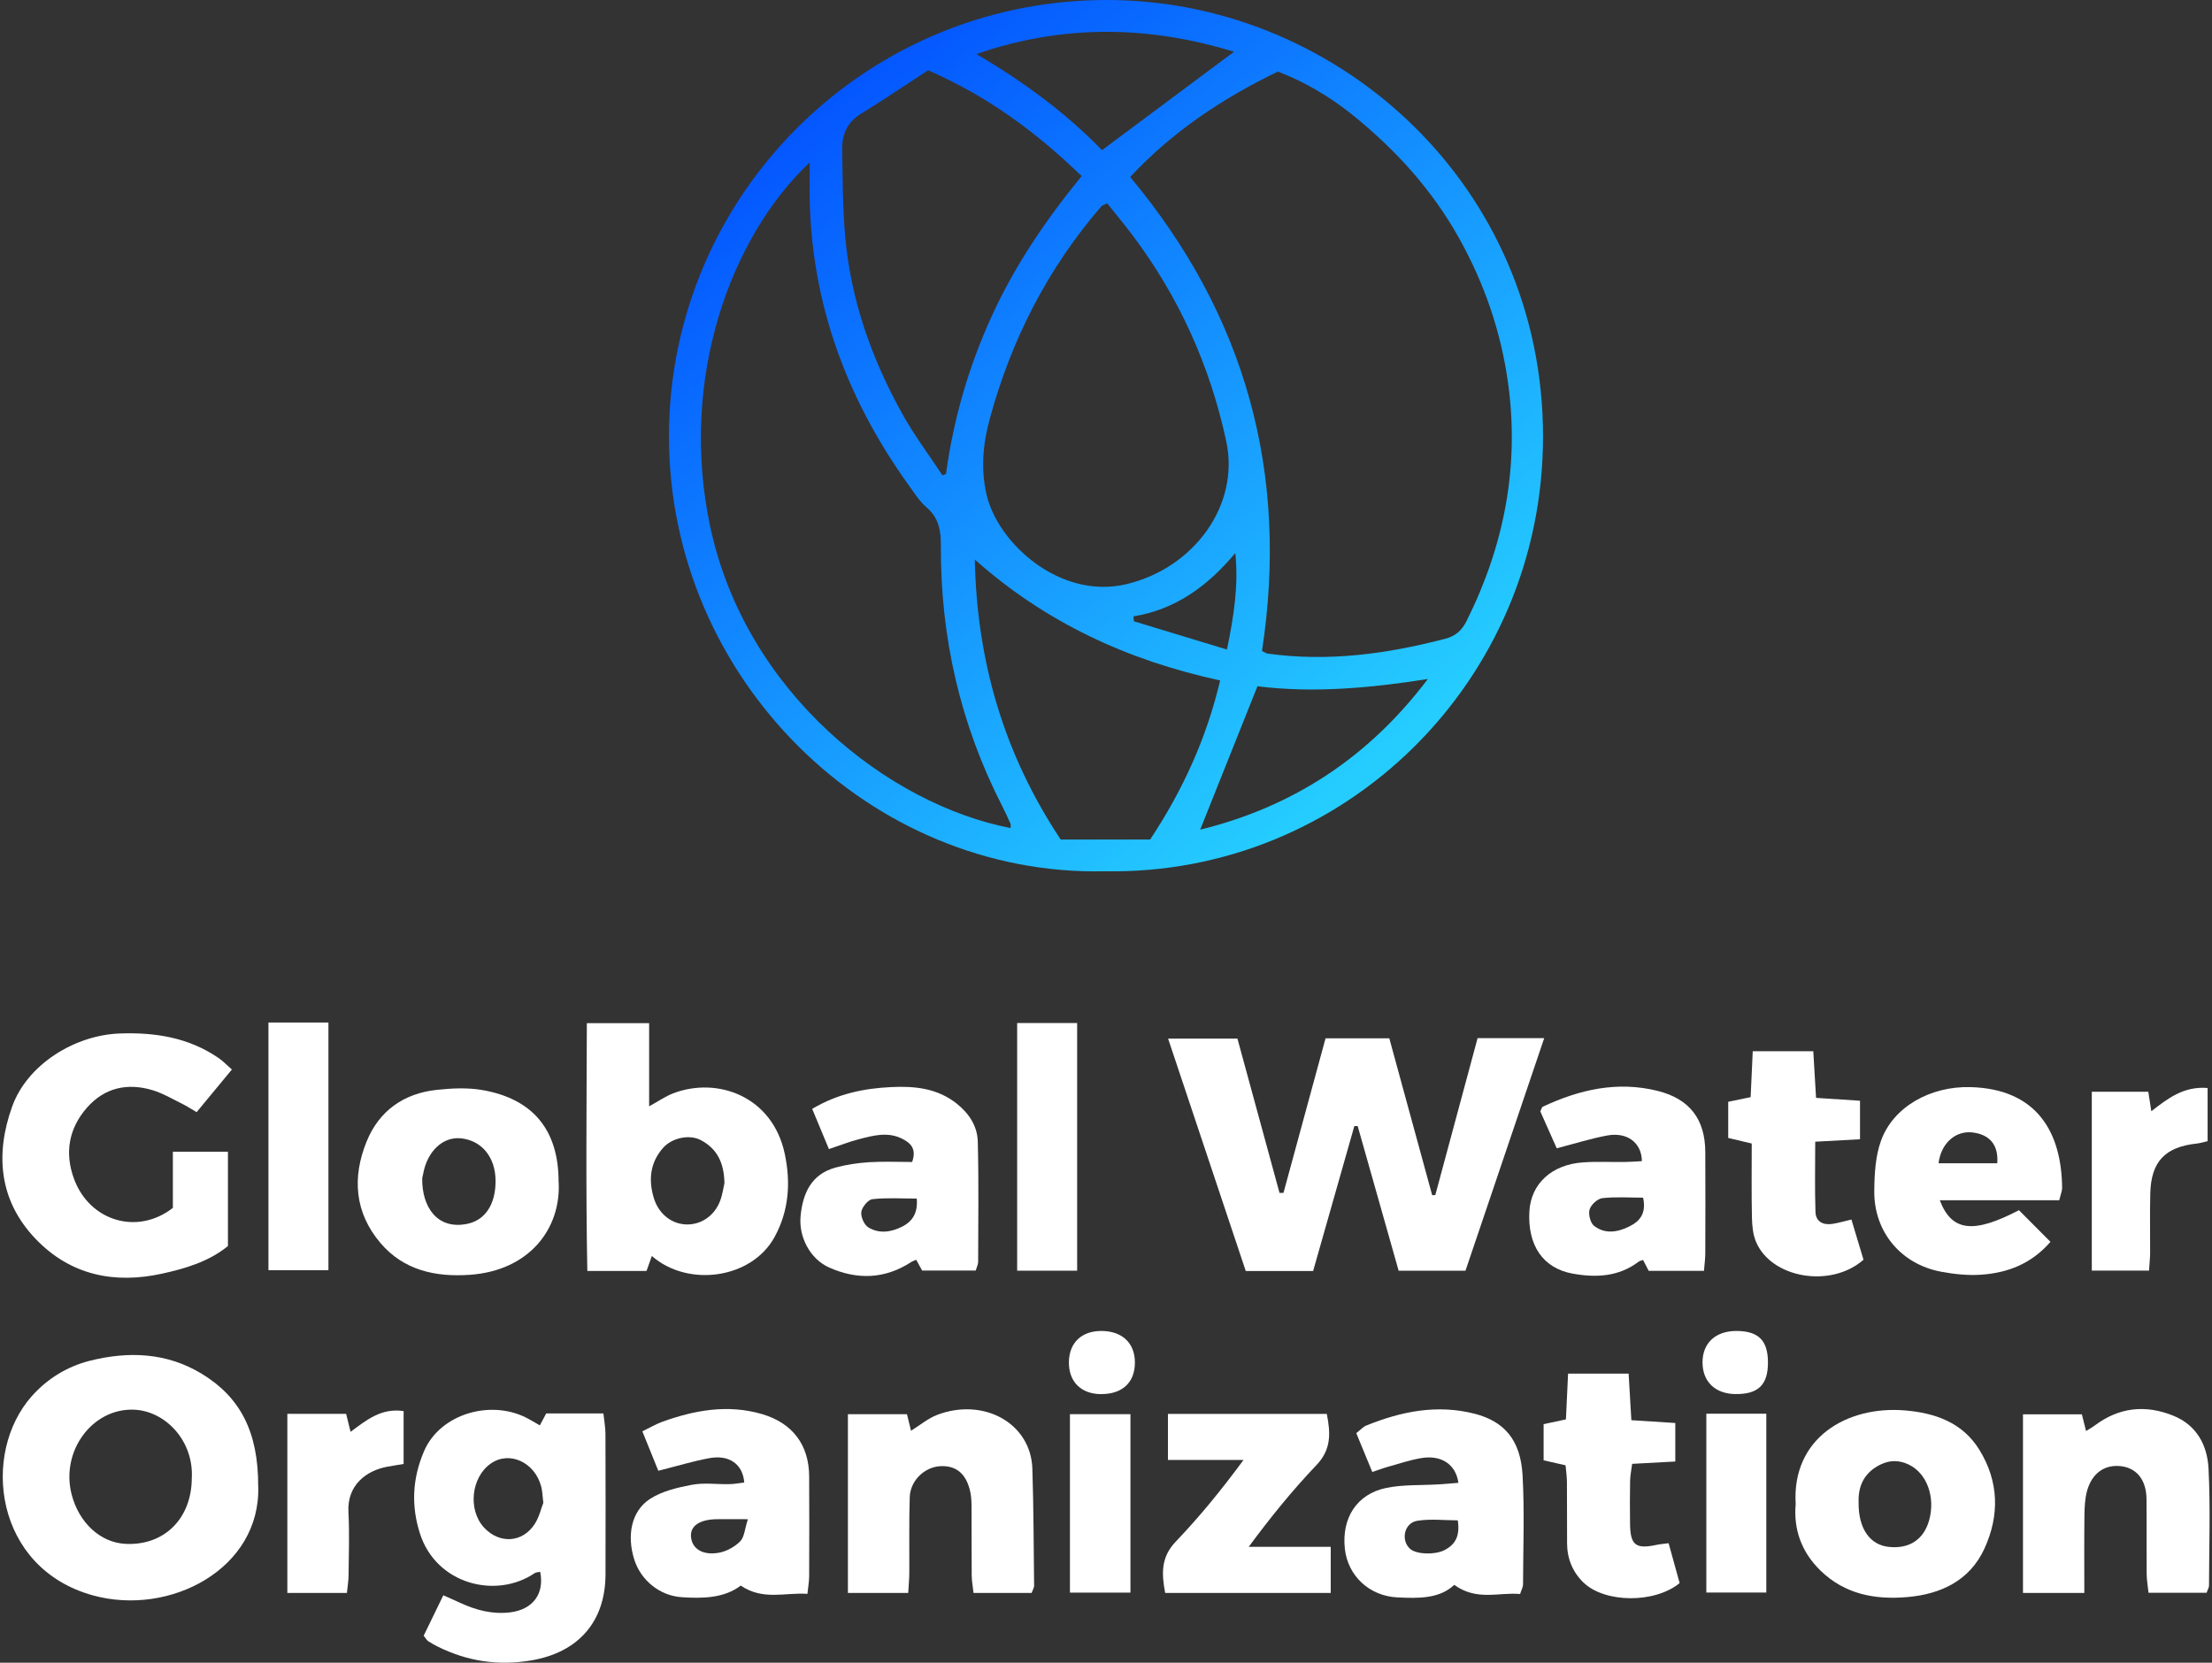
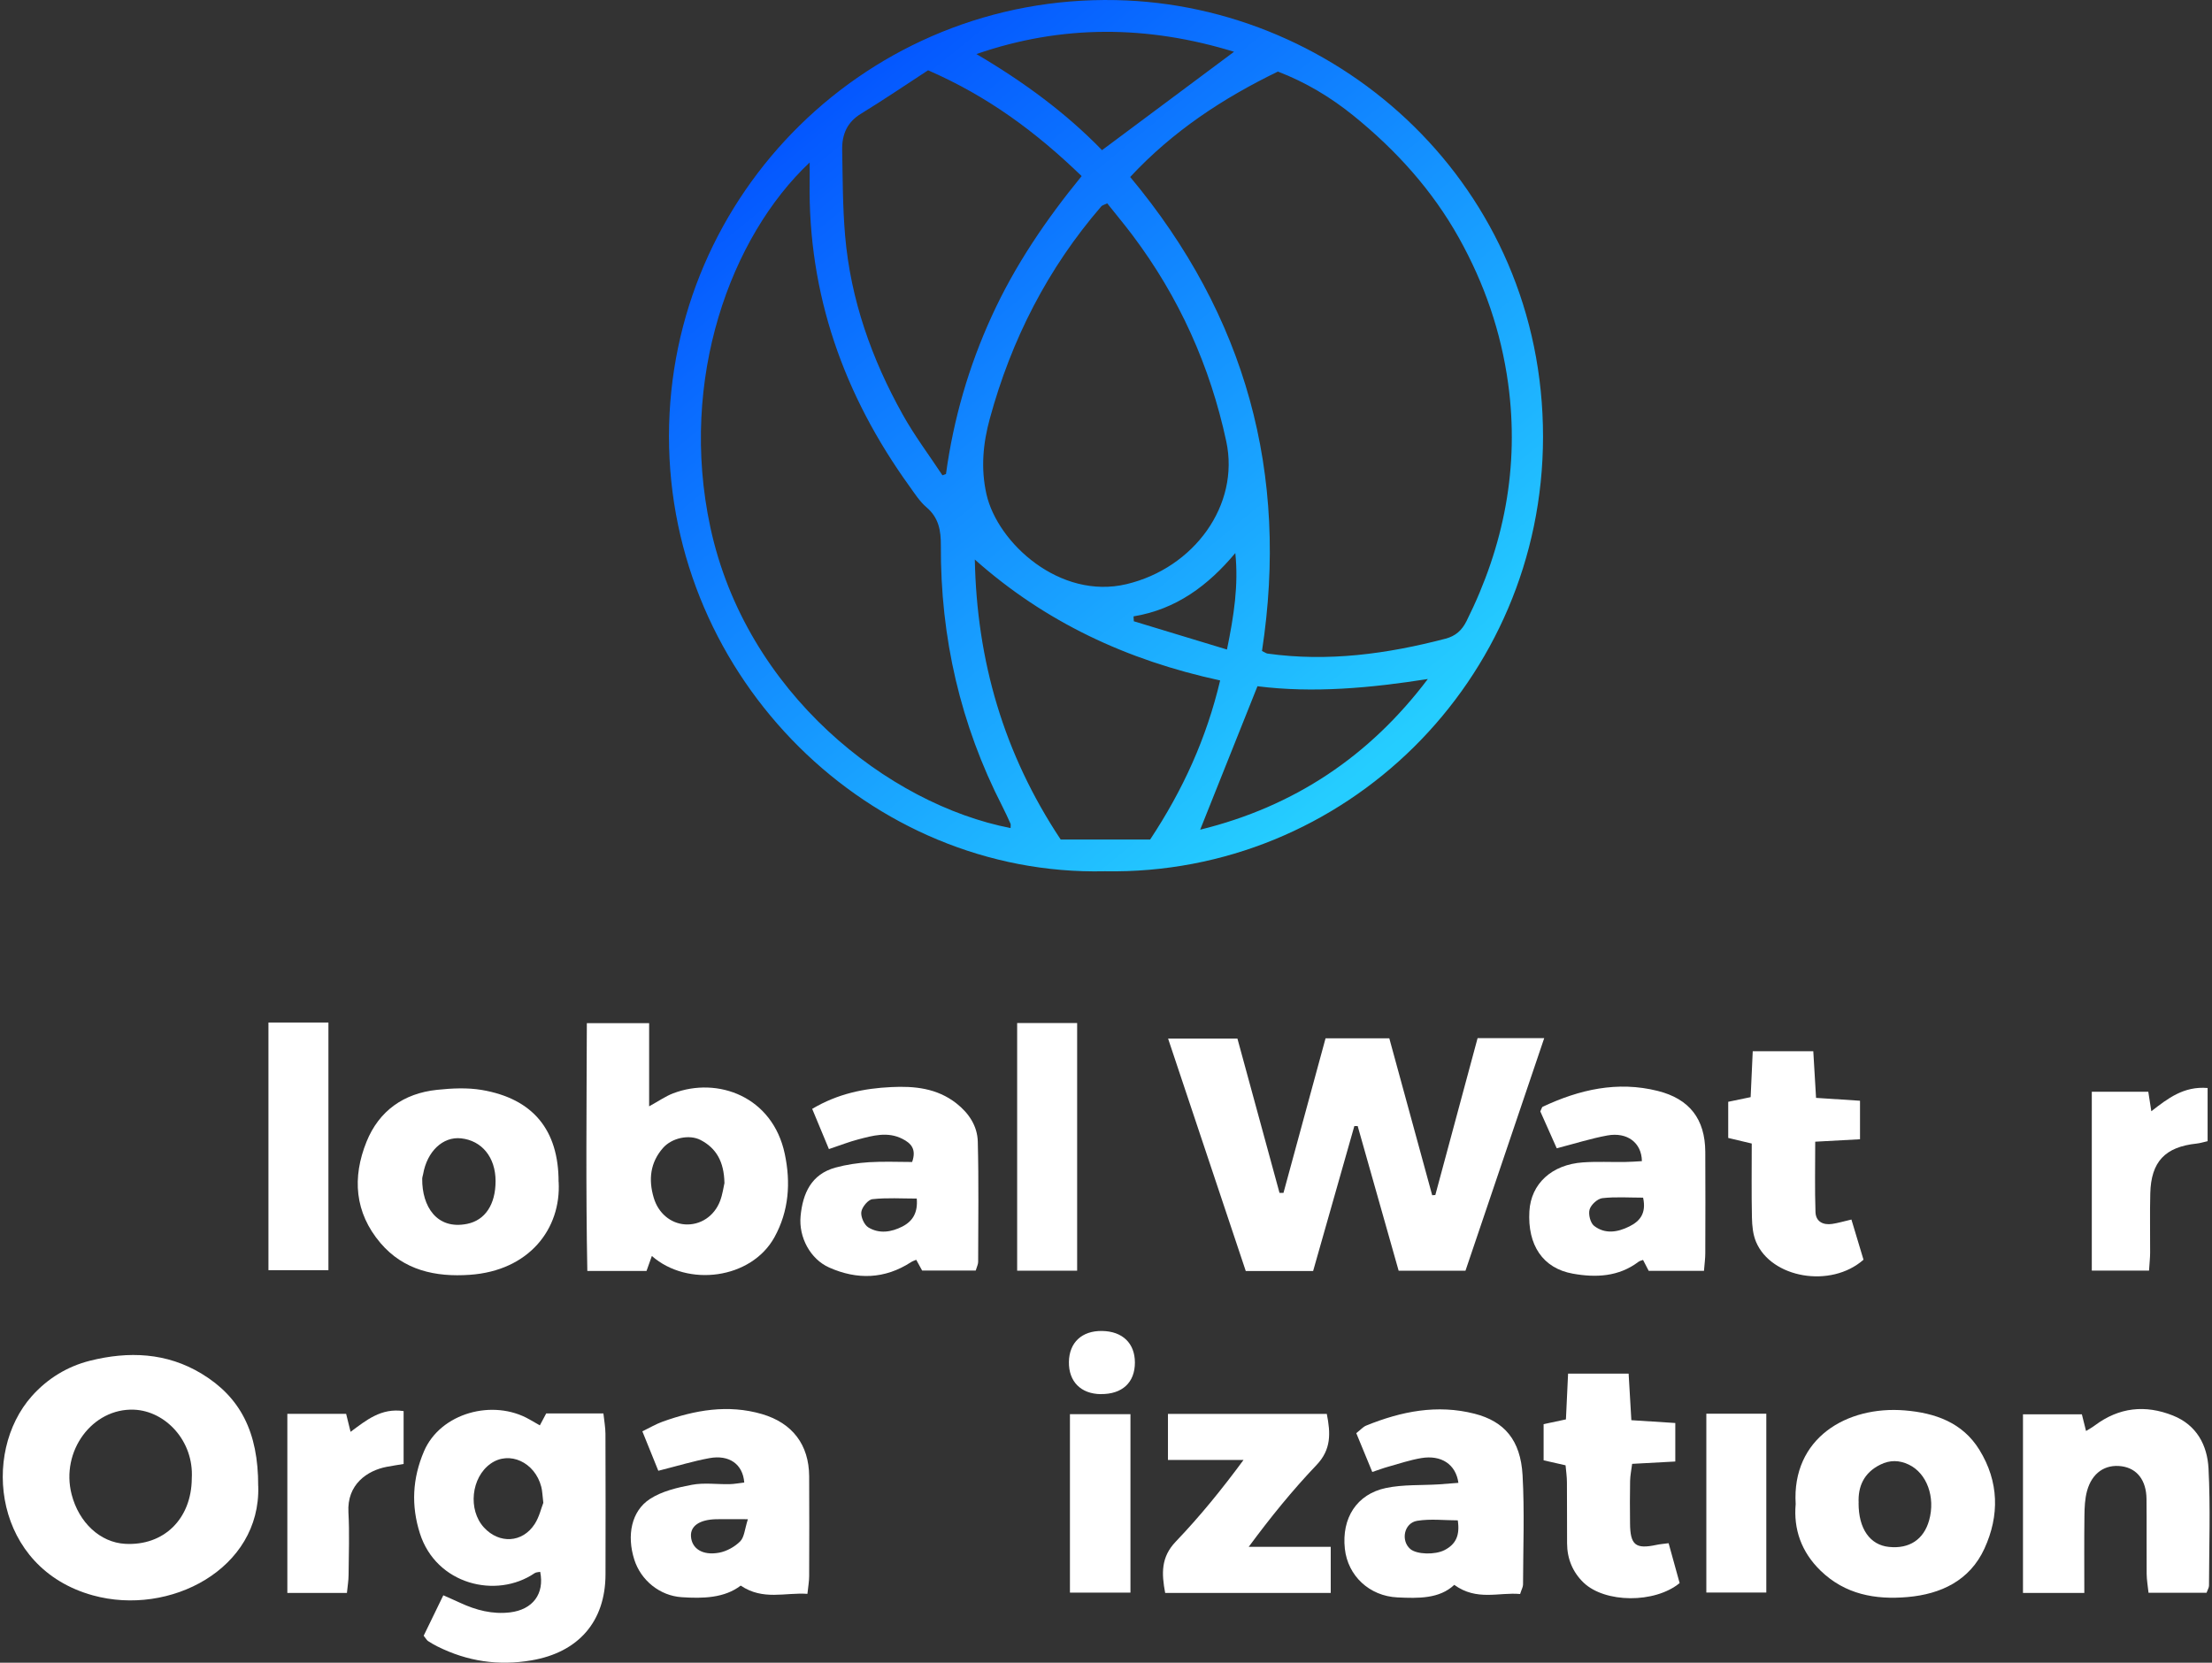
<svg xmlns="http://www.w3.org/2000/svg" width="133" height="100" viewBox="0 0 133 100" fill="none">
  <rect x="0" y="0" width="133" height="100" fill="#333333" stroke="none" />
  <path d="M67.09 0.006C52.25 -0.298 40.229 11.636 40.223 26.237C40.219 40.847 52.33 52.717 66.421 52.4C80.849 52.66 92.761 40.949 92.777 26.281C92.79 11.226 80.632 0.281 67.09 0.006ZM74.199 3.113C71.539 5.098 68.963 7.018 66.261 9.031C64.092 6.791 61.515 4.899 58.708 3.251C63.864 1.468 68.995 1.516 74.199 3.113ZM67.737 35.131C63.733 36.087 59.979 32.663 59.313 29.725C58.961 28.16 59.108 26.662 59.512 25.184C60.805 20.434 62.994 16.139 66.226 12.401C66.265 12.356 66.338 12.343 66.572 12.228C67.09 12.881 67.615 13.508 68.108 14.165C70.896 17.877 72.758 22.015 73.731 26.544C74.554 30.378 71.795 34.161 67.737 35.131ZM74.275 33.261C74.474 35.195 74.192 37.025 73.773 39.064C71.789 38.462 69.98 37.915 68.172 37.364C68.166 37.265 68.159 37.169 68.156 37.07C70.72 36.648 72.64 35.217 74.275 33.261ZM51.77 6.839C53.149 5.994 54.49 5.082 55.802 4.227C59.416 5.802 62.29 7.94 65.036 10.59C62.904 13.198 61.029 15.95 59.633 19.007C58.244 22.038 57.332 25.203 56.878 28.509C56.807 28.535 56.737 28.56 56.667 28.586C55.866 27.373 54.986 26.205 54.279 24.937C52.407 21.586 51.143 18.015 50.813 14.168C50.666 12.452 50.669 10.727 50.637 9.005C50.621 8.1 50.925 7.351 51.77 6.839ZM60.763 49.801C53.431 48.38 44.844 41.685 42.706 31.69C40.805 22.796 43.932 14.241 48.681 9.773C48.681 10.238 48.688 10.574 48.681 10.91C48.579 17.707 50.736 23.766 54.679 29.239C54.996 29.68 55.297 30.157 55.7 30.503C56.439 31.13 56.577 31.895 56.571 32.807C56.542 38.328 57.742 43.57 60.267 48.496C60.443 48.838 60.6 49.187 60.757 49.536C60.782 49.587 60.763 49.661 60.763 49.801ZM63.775 50.49C60.347 45.324 58.734 39.749 58.612 33.652C62.837 37.409 67.75 39.707 73.363 40.923C72.541 44.396 71.139 47.487 69.155 50.49H63.775ZM72.163 49.898C73.315 47.017 74.423 44.239 75.607 41.272C78.958 41.695 82.392 41.381 85.851 40.837C82.363 45.458 77.853 48.499 72.163 49.898ZM86.917 38.411C83.4 39.33 79.847 39.816 76.209 39.307C76.122 39.294 76.042 39.227 75.879 39.15C77.508 28.518 74.928 19 67.954 10.644C70.508 7.898 73.517 5.914 76.836 4.304C78.516 4.95 80.017 5.853 81.384 6.96C83.934 9.028 86.104 11.415 87.721 14.309C89.254 17.055 90.252 19.96 90.678 23.055C91.366 28.077 90.434 32.833 88.178 37.352C87.897 37.915 87.519 38.251 86.917 38.411Z" fill="url(#paint0_linear_3615_108724)" />
  <path d="M78.956 76.44H74.903C73.37 71.853 71.827 67.24 70.234 62.465H74.403C75.236 65.516 76.084 68.629 76.933 71.743C77.011 71.743 77.093 71.743 77.171 71.743C78.013 68.651 78.852 65.563 79.701 62.446H83.534C84.404 65.632 85.258 68.758 86.113 71.884C86.176 71.881 86.239 71.878 86.301 71.871C87.147 68.739 87.989 65.607 88.843 62.434H92.849C91.253 67.149 89.691 71.758 88.114 76.424H84.096C83.276 73.524 82.456 70.624 81.633 67.724C81.567 67.724 81.498 67.724 81.432 67.724C80.615 70.599 79.798 73.474 78.953 76.443L78.956 76.44Z" fill="white" />
  <path d="M15.527 89.378C15.684 94.351 10.211 97.229 5.58 95.947C-0.339 94.307 -1.155 87.408 1.92 83.958C2.86 82.906 4.047 82.18 5.408 81.837C7.729 81.256 10.02 81.341 12.128 82.62C14.44 84.021 15.534 86.116 15.524 89.374L15.527 89.378ZM11.531 88.916C11.663 86.654 9.941 84.853 8.053 84.781C5.555 84.684 3.639 87.269 4.305 89.871C4.742 91.574 6.023 92.764 7.519 92.849C9.85 92.981 11.515 91.351 11.531 88.916Z" fill="white" />
  <path d="M32.461 85.721C32.59 85.482 32.7 85.271 32.841 85.007H36.281C36.328 85.447 36.401 85.837 36.404 86.227C36.413 89.045 36.416 91.866 36.407 94.684C36.401 97.534 34.77 99.375 31.964 99.856C29.969 100.198 28.1 99.918 26.306 99.023C26.111 98.925 25.92 98.816 25.737 98.696C25.665 98.649 25.618 98.555 25.474 98.376C25.841 97.622 26.227 96.824 26.655 95.944C27.057 96.123 27.365 96.255 27.666 96.396C28.622 96.839 29.611 97.1 30.673 96.971C32.03 96.805 32.747 95.862 32.48 94.533C32.367 94.558 32.235 94.552 32.147 94.612C29.837 96.186 26.224 95.294 25.247 92.221C24.716 90.55 24.792 88.925 25.495 87.279C26.485 84.973 29.649 84.109 31.839 85.369C32.027 85.476 32.213 85.582 32.455 85.721H32.461ZM32.668 90.38C32.612 89.915 32.608 89.66 32.546 89.422C32.162 87.936 30.626 87.235 29.504 88.024C28.329 88.85 28.122 90.801 29.099 91.866C30.017 92.865 31.408 92.796 32.147 91.662C32.426 91.231 32.542 90.7 32.668 90.383V90.38Z" fill="white" />
  <path d="M39.194 75.538C39.074 75.871 38.983 76.126 38.873 76.437H35.314C35.219 71.476 35.27 66.559 35.285 61.535H39.03V66.537C39.618 66.213 40.023 65.927 40.475 65.755C43.156 64.734 46.458 65.946 47.186 69.399C47.551 71.121 47.438 72.833 46.561 74.416C45.169 76.927 41.352 77.433 39.191 75.535L39.194 75.538ZM43.558 71.136C43.532 69.867 43.068 69.053 42.125 68.563C41.45 68.211 40.403 68.428 39.866 69.038C39.096 69.911 38.98 70.942 39.307 72.035C39.58 72.959 40.315 73.578 41.189 73.637C42.103 73.697 42.951 73.15 43.3 72.217C43.451 71.812 43.507 71.372 43.561 71.14L43.558 71.136Z" fill="white" />
-   <path d="M13.944 64.32C13.212 65.202 12.543 66.016 11.823 66.886C11.497 66.698 11.242 66.528 10.969 66.393C10.381 66.104 9.806 65.758 9.187 65.57C7.679 65.111 6.297 65.407 5.238 66.607C4.132 67.86 3.871 69.343 4.456 70.914C5.389 73.431 8.251 74.314 10.394 72.645V69.268H13.705V74.939C12.559 75.872 11.176 76.283 9.772 76.594C6.881 77.235 4.242 76.698 2.153 74.521C-0.056 72.221 -0.301 69.431 0.73 66.553C1.635 64.027 4.484 62.249 7.214 62.155C9.341 62.079 11.343 62.403 13.13 63.622C13.404 63.807 13.636 64.056 13.944 64.323V64.32Z" fill="white" />
  <path d="M125.323 95.803H121.635V85.061H125.176C125.257 85.391 125.333 85.686 125.427 86.063C125.619 85.944 125.794 85.85 125.952 85.73C127.409 84.64 128.983 84.467 130.658 85.136C132.087 85.708 132.719 86.927 132.791 88.319C132.911 90.663 132.826 93.016 132.82 95.363C132.82 95.479 132.744 95.592 132.672 95.793H129.184C129.14 95.379 129.074 95.017 129.071 94.656C129.059 93.151 129.078 91.649 129.062 90.144C129.049 89.023 128.49 88.31 127.566 88.184C126.577 88.049 125.785 88.58 125.487 89.667C125.358 90.141 125.336 90.653 125.33 91.15C125.311 92.648 125.323 94.147 125.323 95.8V95.803Z" fill="white" />
-   <path d="M54.608 95.804H50.982V85.053H54.533C54.621 85.414 54.693 85.709 54.778 86.049C55.321 85.712 55.805 85.298 56.364 85.087C59.154 84.038 61.988 85.596 62.073 88.336C62.148 90.683 62.151 93.03 62.177 95.376C62.177 95.49 62.098 95.606 62.026 95.804H58.535C58.494 95.414 58.428 95.084 58.425 94.754C58.413 93.407 58.425 92.059 58.416 90.711C58.416 90.4 58.41 90.079 58.35 89.775C58.124 88.641 57.492 88.11 56.496 88.182C55.566 88.251 54.731 89.058 54.699 90.045C54.652 91.547 54.683 93.055 54.674 94.56C54.674 94.93 54.636 95.298 54.608 95.81V95.804Z" fill="white" />
  <path d="M33.59 71.084C33.743 73.89 31.827 76.425 28.239 76.67C26.188 76.812 24.274 76.403 22.873 74.754C21.321 72.925 21.17 70.817 22.037 68.668C22.788 66.808 24.274 65.756 26.272 65.545C27.162 65.451 28.091 65.404 28.968 65.552C32.053 66.076 33.59 67.968 33.586 71.081L33.59 71.084ZM29.797 71.031C29.797 69.604 28.974 68.593 27.714 68.461C26.627 68.348 25.678 69.246 25.44 70.619C25.424 70.71 25.386 70.801 25.386 70.896C25.371 72.558 26.263 73.972 28.082 73.607C29.178 73.387 29.797 72.429 29.797 71.034V71.031Z" fill="white" />
  <path d="M82.511 88.528C82.162 87.68 81.857 86.944 81.549 86.193C81.81 85.989 81.958 85.81 82.15 85.735C84.251 84.883 86.403 84.447 88.666 85.025C90.447 85.483 91.427 86.602 91.547 88.723C91.669 90.909 91.581 93.105 91.575 95.298C91.575 95.443 91.487 95.587 91.399 95.867C90.13 95.748 88.801 96.304 87.44 95.317C86.545 96.159 85.285 96.131 84.025 96.071C82.341 95.993 81.04 94.777 80.861 93.146C80.66 91.308 81.572 89.857 83.34 89.489C84.368 89.275 85.455 89.338 86.513 89.272C86.903 89.247 87.293 89.213 87.689 89.181C87.535 88.066 86.658 87.491 85.458 87.692C84.782 87.805 84.126 88.028 83.46 88.214C83.196 88.286 82.935 88.386 82.508 88.528H82.511ZM87.654 91.437C86.853 91.437 86.011 91.333 85.207 91.465C84.418 91.597 84.211 92.653 84.795 93.159C85.178 93.489 86.278 93.523 86.856 93.225C87.531 92.876 87.789 92.348 87.651 91.437H87.654Z" fill="white" />
  <path d="M107.968 90.458C107.726 86.499 111.034 84.536 114.534 84.825C116.341 84.976 117.999 85.544 119.017 87.2C120.192 89.11 120.23 91.143 119.319 93.132C118.436 95.058 116.705 95.874 114.691 96.05C112.759 96.22 110.937 95.893 109.463 94.461C108.304 93.333 107.833 91.963 107.968 90.458ZM111.75 90.398C111.747 91.947 112.439 92.918 113.573 93.034C114.801 93.163 115.668 92.591 115.992 91.435C116.381 90.04 115.854 88.604 114.773 88.086C114.195 87.809 113.632 87.8 113.057 88.086C112.055 88.579 111.706 89.421 111.754 90.398H111.75Z" fill="white" />
  <path d="M39.585 88.462C39.271 87.683 38.969 86.941 38.623 86.083C39.069 85.867 39.437 85.647 39.83 85.505C41.781 84.805 43.767 84.447 45.818 85.046C47.647 85.584 48.639 86.888 48.652 88.782C48.664 90.787 48.658 92.794 48.652 94.799C48.652 95.1 48.595 95.405 48.548 95.857C47.204 95.763 45.887 96.272 44.536 95.361C43.559 96.109 42.28 96.146 40.983 96.058C39.673 95.971 38.532 95.047 38.136 93.793C37.678 92.348 37.957 90.878 39.082 90.149C39.808 89.677 40.741 89.461 41.611 89.297C42.337 89.162 43.113 89.275 43.864 89.26C44.162 89.253 44.458 89.194 44.75 89.162C44.665 88.056 43.845 87.478 42.657 87.695C41.68 87.874 40.722 88.169 39.582 88.455L39.585 88.462ZM44.967 91.368C44.159 91.368 43.606 91.358 43.06 91.368C42.064 91.393 41.514 91.77 41.545 92.389C41.586 93.13 42.233 93.567 43.239 93.382C43.694 93.297 44.181 93.027 44.508 92.697C44.756 92.445 44.775 91.968 44.97 91.362L44.967 91.368Z" fill="white" />
  <path d="M58.665 76.413H55.445C55.347 76.234 55.231 76.023 55.09 75.766C54.989 75.81 54.876 75.844 54.779 75.907C53.198 76.934 51.533 76.978 49.855 76.231C48.718 75.725 48.014 74.405 48.137 73.133C48.269 71.769 48.778 70.619 50.236 70.22C50.892 70.041 51.58 69.941 52.259 69.897C53.123 69.843 53.993 69.884 54.844 69.884C55.115 69.102 54.775 68.756 54.257 68.492C53.365 68.04 52.476 68.298 51.599 68.527C51.059 68.668 50.534 68.876 49.84 69.108C49.504 68.301 49.18 67.519 48.834 66.689C50.374 65.775 51.951 65.457 53.585 65.379C54.98 65.31 56.334 65.442 57.502 66.356C58.266 66.956 58.766 67.726 58.791 68.659C58.853 71.069 58.816 73.478 58.813 75.891C58.813 76.039 58.734 76.183 58.668 76.41L58.665 76.413ZM55.121 72.084C54.213 72.084 53.324 72.024 52.457 72.121C52.196 72.149 51.828 72.596 51.788 72.888C51.747 73.183 51.96 73.667 52.215 73.821C52.865 74.214 53.591 74.107 54.26 73.764C54.898 73.434 55.193 72.907 55.121 72.084Z" fill="white" />
  <path d="M102.451 76.43H99.13C99.017 76.211 98.907 76 98.791 75.774C98.684 75.815 98.59 75.834 98.521 75.884C97.324 76.792 95.948 76.848 94.568 76.6C92.762 76.277 91.838 74.879 91.957 72.843C92.055 71.196 93.293 70.04 95.178 69.908C96.02 69.849 96.868 69.896 97.716 69.883C98.053 69.88 98.389 69.852 98.722 69.833C98.706 68.724 97.839 68.07 96.639 68.29C95.662 68.469 94.71 68.774 93.601 69.06C93.277 68.331 92.928 67.549 92.614 66.842C92.696 66.672 92.712 66.584 92.752 66.565C94.958 65.528 97.248 65.001 99.674 65.61C101.59 66.091 102.52 67.307 102.533 69.27C102.545 71.306 102.539 73.342 102.533 75.378C102.533 75.683 102.489 75.987 102.454 76.43H102.451ZM98.794 72.029C97.939 72.029 97.129 71.969 96.34 72.06C96.051 72.095 95.662 72.453 95.577 72.739C95.492 73.028 95.621 73.549 95.847 73.725C96.501 74.234 97.258 74.115 97.968 73.76C98.606 73.443 98.998 72.971 98.794 72.029Z" fill="white" />
-   <path d="M123.812 72.186H116.633C117.35 74.071 118.657 74.213 121.393 72.783C121.987 73.38 122.609 74.005 123.288 74.687C122.144 76.004 120.718 76.553 119.122 76.663C118.321 76.717 117.491 76.632 116.699 76.481C114.293 76.025 112.669 74.081 112.694 71.63C112.703 70.612 112.76 69.535 113.102 68.595C113.84 66.566 116.065 65.318 118.475 65.381C122.493 65.488 123.96 68.118 123.988 71.451C123.988 71.627 123.907 71.806 123.816 72.186H123.812ZM116.558 69.962H120.089C120.171 68.859 119.637 68.234 118.603 68.108C117.595 67.986 116.709 68.74 116.558 69.962Z" fill="white" />
  <path d="M80.012 93.031V95.802H70.058C69.838 94.633 69.798 93.653 70.693 92.717C72.135 91.209 73.455 89.588 74.768 87.806H70.225V85.035H79.776C80.008 86.198 80.049 87.178 79.154 88.114C77.715 89.622 76.398 91.246 75.082 93.028H80.015L80.012 93.031Z" fill="white" />
  <path d="M94.135 88.127C93.673 88.023 93.287 87.936 92.812 87.826V85.651C93.23 85.563 93.617 85.479 94.154 85.365C94.195 84.505 94.236 83.615 94.283 82.613H97.924C97.978 83.546 98.031 84.436 98.088 85.413C98.986 85.469 99.812 85.523 100.73 85.582V87.898C99.878 87.945 99.052 87.989 98.135 88.039C98.088 88.416 98.018 88.743 98.012 89.073C97.996 89.918 98 90.766 98.009 91.611C98.018 92.925 98.339 93.182 99.599 92.912C99.806 92.868 100.02 92.852 100.328 92.811C100.56 93.647 100.78 94.451 100.991 95.209C99.489 96.443 96.498 96.412 95.216 95.183C94.559 94.552 94.226 93.742 94.223 92.818C94.217 91.596 94.223 90.374 94.214 89.148C94.214 88.812 94.163 88.479 94.132 88.124L94.135 88.127Z" fill="white" />
  <path d="M109.143 68.661C109.143 70.157 109.112 71.526 109.159 72.896C109.178 73.468 109.614 73.691 110.164 73.609C110.5 73.559 110.83 73.462 111.32 73.346C111.572 74.188 111.817 75.001 112.046 75.761C110.076 77.499 106.504 76.867 105.587 74.693C105.398 74.247 105.348 73.722 105.338 73.232C105.307 71.765 105.326 70.295 105.326 68.774C104.82 68.655 104.409 68.554 103.912 68.438V66.264C104.339 66.176 104.729 66.094 105.26 65.984C105.301 65.114 105.342 64.225 105.386 63.223H109.027C109.083 64.162 109.134 65.051 109.193 66.028C110.095 66.088 110.918 66.141 111.836 66.201V68.517C110.978 68.564 110.155 68.608 109.14 68.664L109.143 68.661Z" fill="white" />
  <path d="M64.765 76.422H61.158V61.527H64.765V76.422Z" fill="white" />
  <path d="M16.141 61.496H19.747V76.391H16.141V61.496Z" fill="white" />
  <path d="M17.28 85.032H20.812C20.906 85.406 20.978 85.705 21.079 86.113C22.021 85.416 22.92 84.662 24.268 84.866V88.046C23.91 88.105 23.58 88.156 23.25 88.218C22.084 88.441 20.853 89.271 20.95 90.958C21.019 92.208 20.969 93.465 20.959 94.719C20.959 95.052 20.9 95.385 20.859 95.803H17.277V85.032H17.28Z" fill="white" />
  <path d="M129.214 76.418H125.773V65.661H129.17C129.236 66.088 129.289 66.424 129.352 66.832C130.338 66.066 131.297 65.315 132.736 65.434V68.633C132.487 68.689 132.283 68.755 132.073 68.777C130.181 68.978 129.336 69.864 129.289 71.771C129.258 72.962 129.286 74.153 129.28 75.341C129.28 75.648 129.242 75.956 129.214 76.418Z" fill="white" />
  <path d="M64.332 95.783V85.051H67.97V95.783H64.332Z" fill="white" />
-   <path d="M102.596 85.023H106.202V95.778H102.596V85.023Z" fill="white" />
-   <path d="M104.419 80.047C105.732 80.053 106.298 80.619 106.301 81.932C106.304 83.286 105.723 83.855 104.35 83.842C103.137 83.83 102.377 83.107 102.367 81.957C102.358 80.776 103.146 80.041 104.419 80.047Z" fill="white" />
+   <path d="M102.596 85.023H106.202V95.778H102.596V85.023" fill="white" />
  <path d="M66.186 83.846C64.989 83.833 64.251 83.088 64.27 81.907C64.289 80.738 65.052 80.028 66.265 80.047C67.493 80.066 68.238 80.786 68.238 81.948C68.238 83.151 67.471 83.858 66.186 83.843V83.846Z" fill="white" />
  <defs>
    <linearGradient id="paint0_linear_3615_108724" x1="46.137" y1="5.282" x2="80.719" y2="47.493" gradientUnits="userSpaceOnUse">
      <stop stop-color="#0250FF" />
      <stop offset="1" stop-color="#25CDFF" />
    </linearGradient>
  </defs>
</svg>